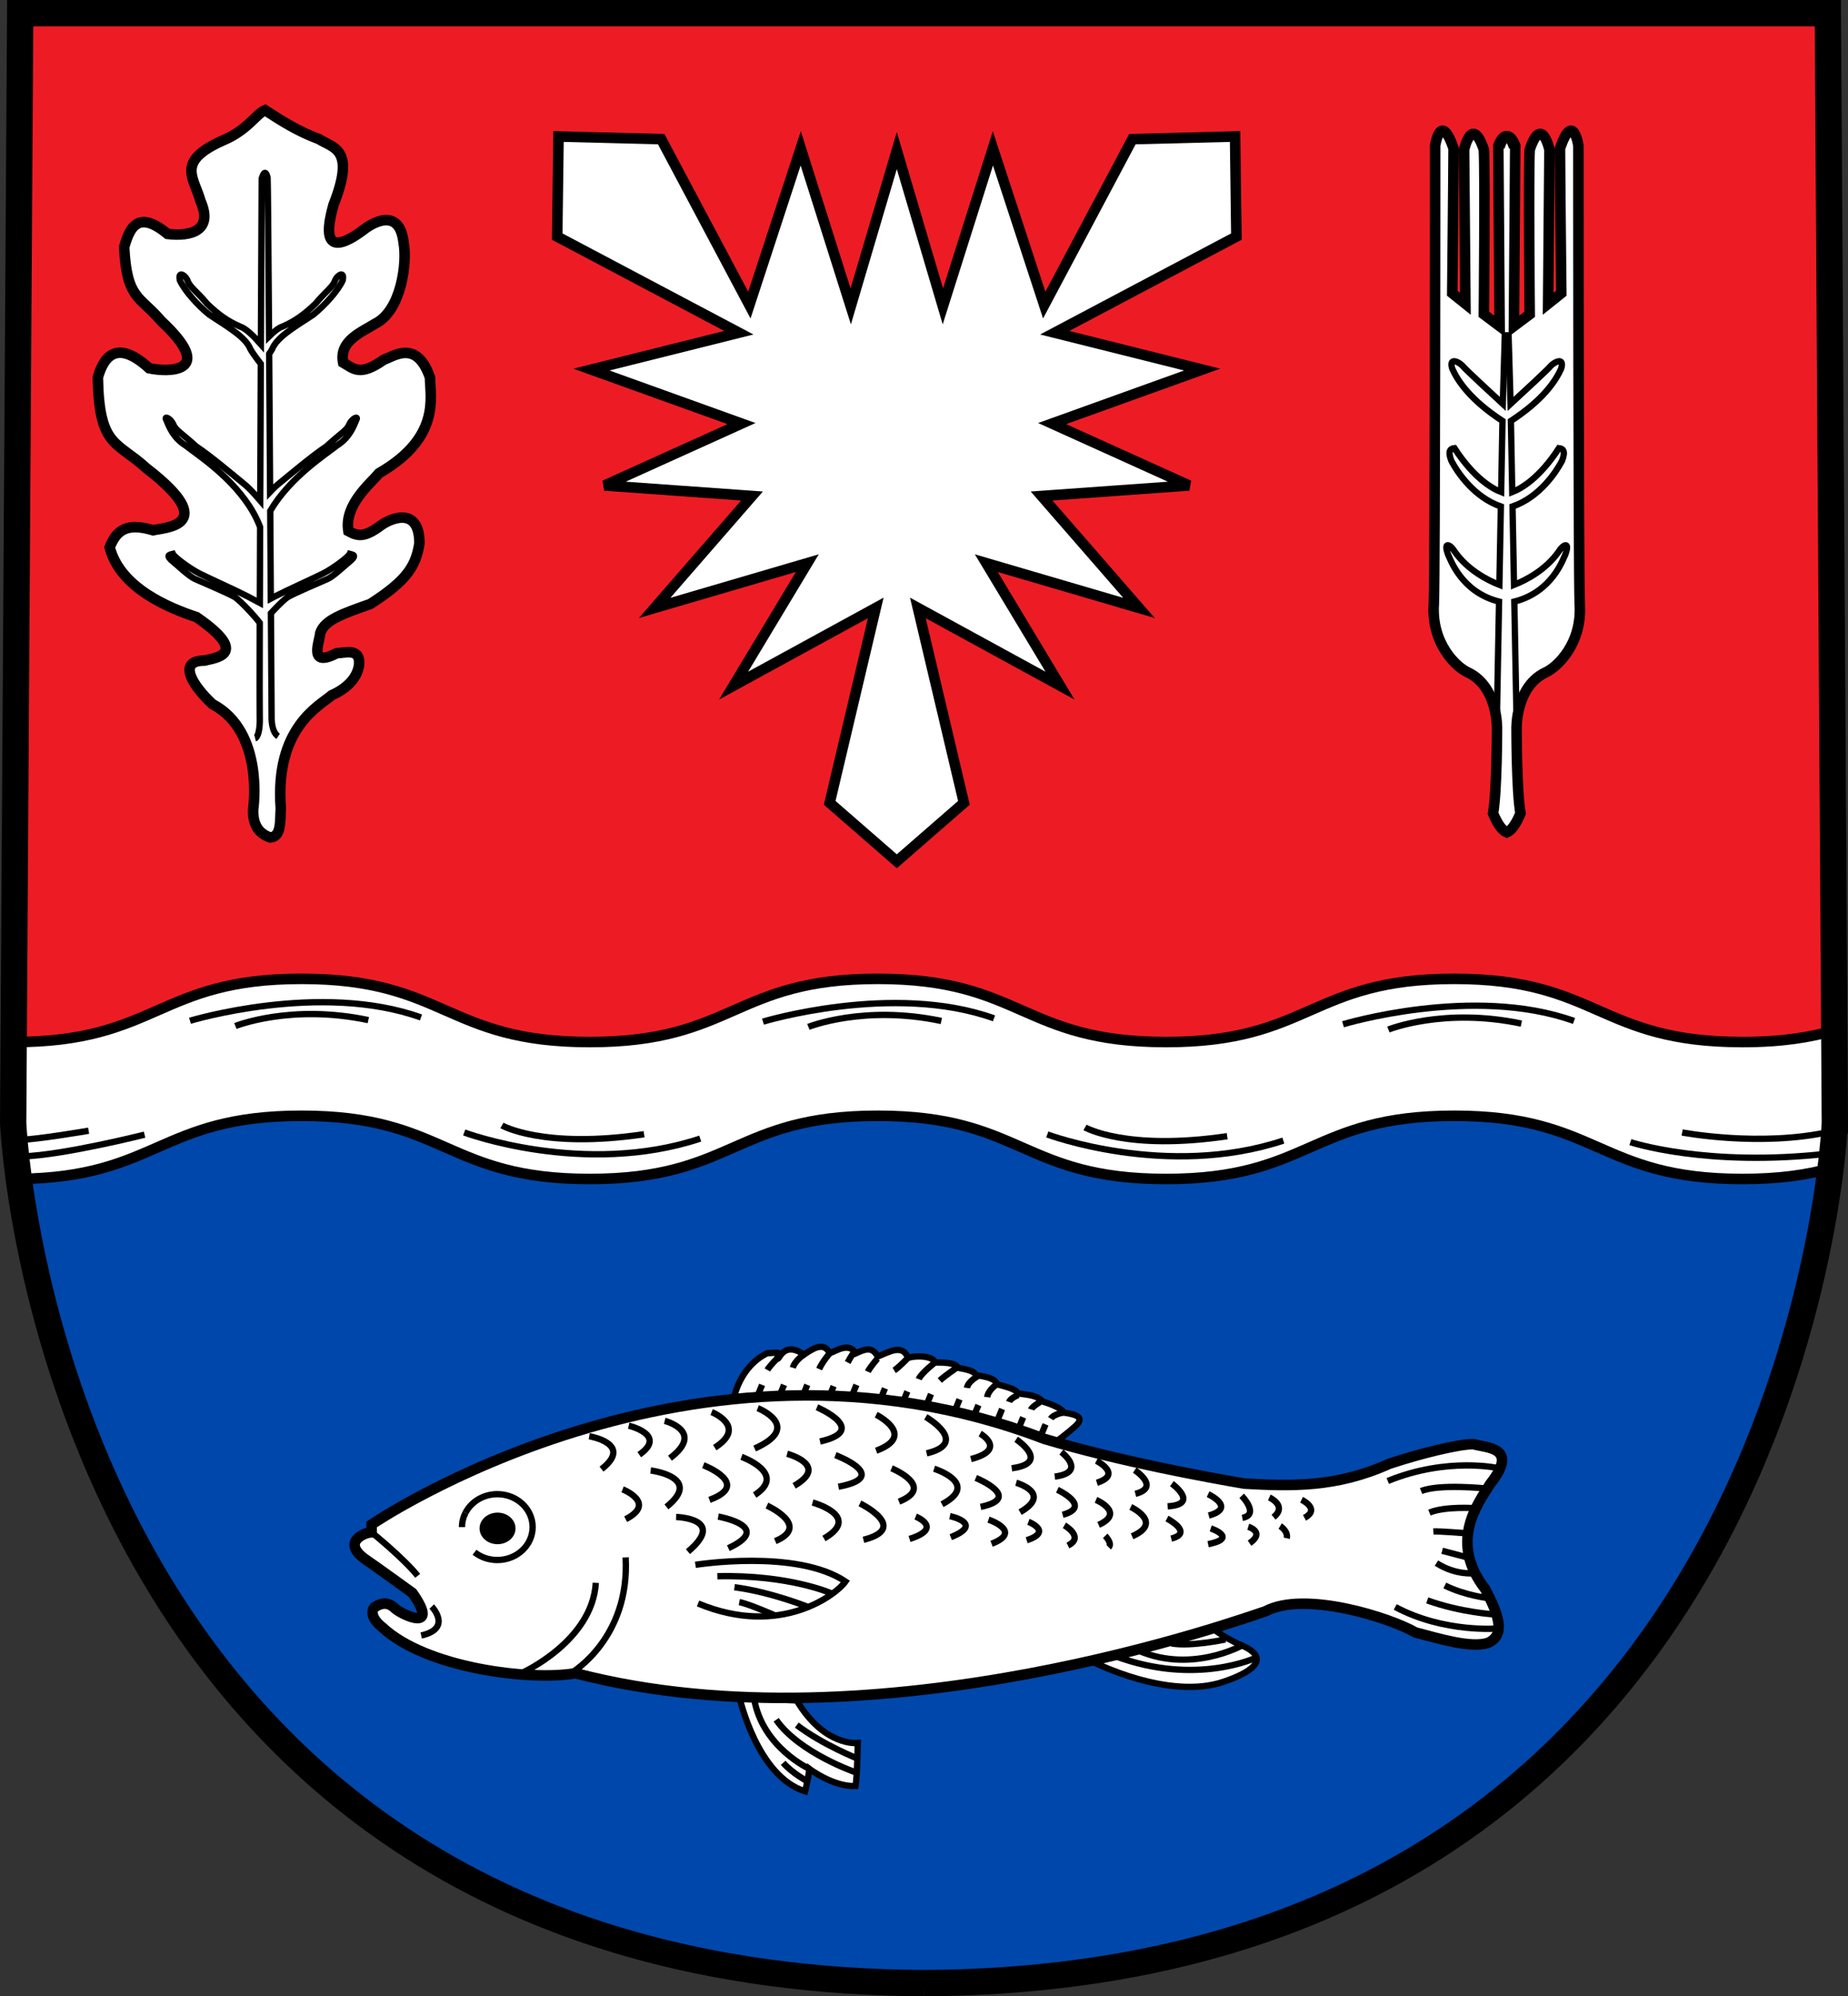
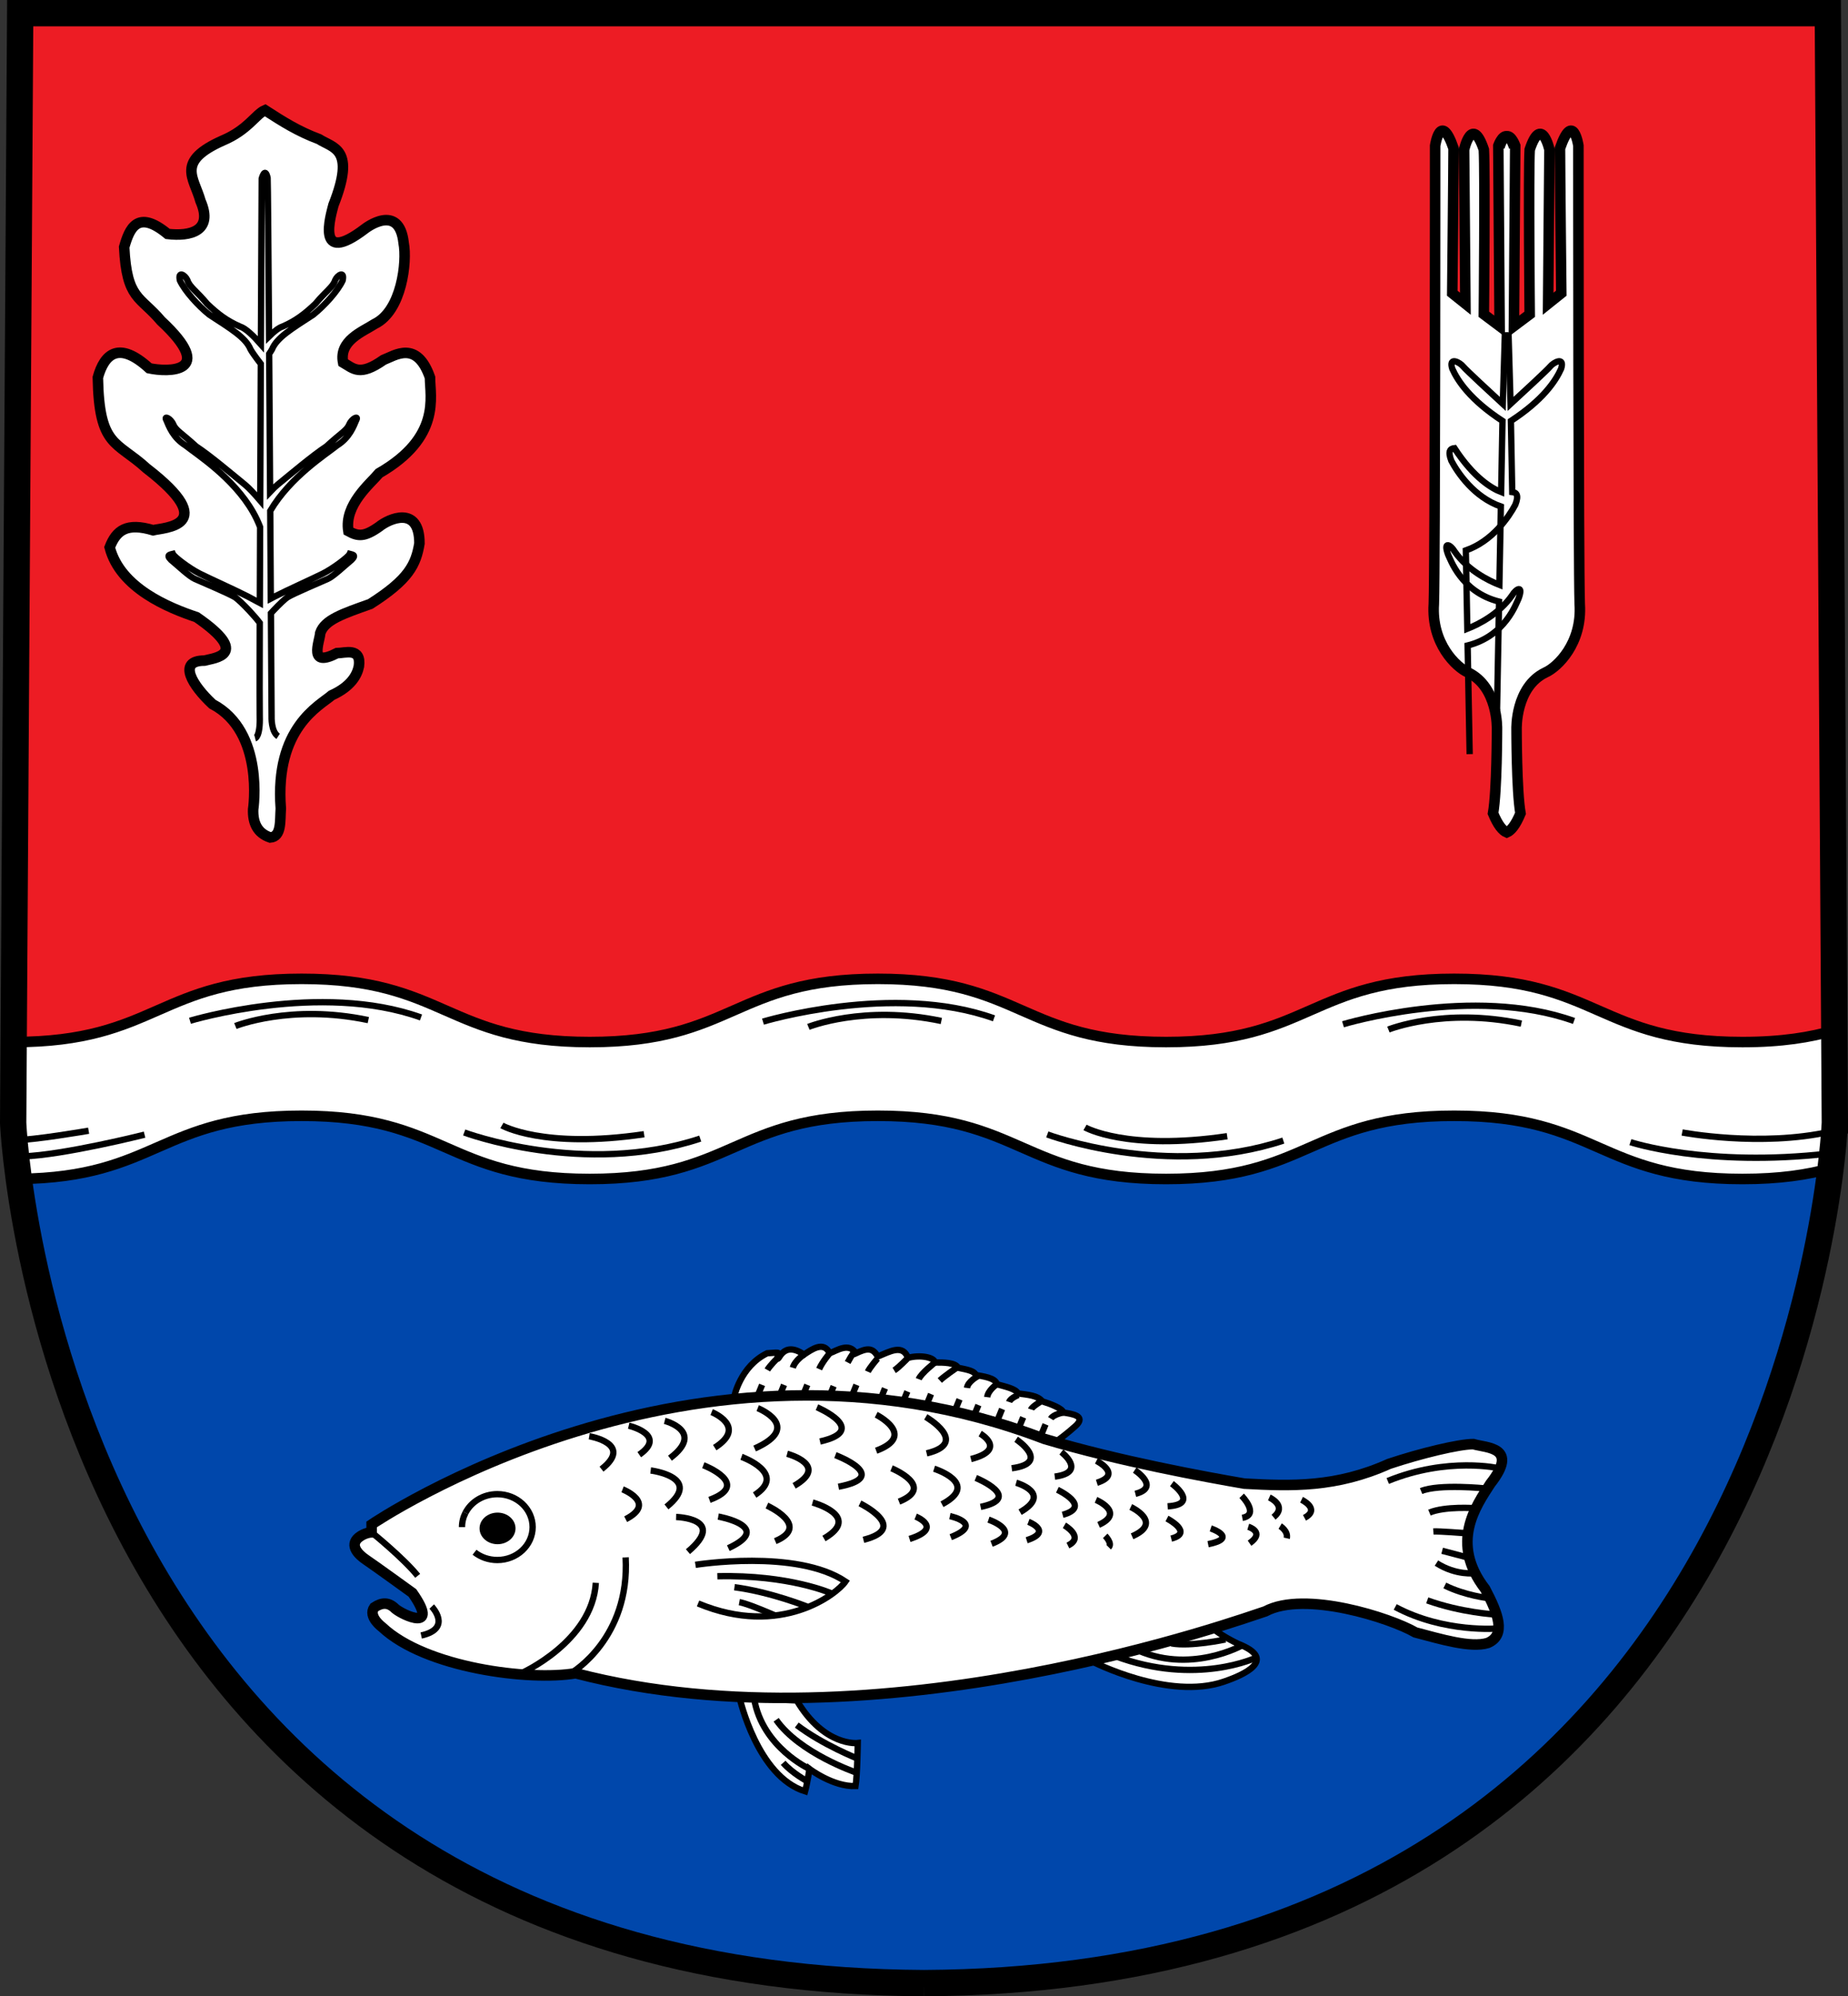
<svg xmlns="http://www.w3.org/2000/svg" version="1.1" x="0px" y="0px" width="175.5px" height="189.497px" viewBox="0 0 175.5 189.497" enable-background="new 0 0 175.5 189.497" xml:space="preserve">
  <rect x="0" y="0" width="175.5" height="189.497" fill="#333333" stroke="none" />
  <g id="Base">
    <path fill="#0047AB" d="M138.104,105.916c-13.684,0-13.684,6-27.368,6c-13.683,0-13.683-6-27.366-6c-13.682,0-13.682,6-27.364,6   c-13.682,0-13.682-6-27.363-6c-13.507,0-13.688,5.845-26.857,5.993c2.453,18.073,15.784,75.965,85.965,76.338   c71.537-0.381,84.006-60.521,86.095-77.339c-2.188,0.601-4.816,1.008-8.374,1.008C151.788,111.916,151.788,105.916,138.104,105.916   z" />
    <path fill="#ED1C24" d="M56.005,98.916c13.683,0,13.683-6,27.364-6c13.684,0,13.684,6,27.366,6c13.685,0,13.685-6,27.368-6   s13.684,6,27.367,6c3.748,0,6.467-0.452,8.724-1.105l-0.61-96.561H1.917L1.298,98.916c13.664-0.005,13.67-6,27.344-6   C42.324,92.916,42.324,98.916,56.005,98.916z" />
  </g>
  <g id="Silberner_Fisch">
    <path fill="#FFFFFF" stroke="#000000" stroke-width="0.6" d="M70.104,133.958l-0.375-1.375c0,0,0.563-2.875,3.125-4.125   c1.563-0.125,0.938-0.063,1,0.438s0.438-1.75,2.5-0.313c0.75-0.5,1.875-1.313,2.438-0.125c0.688-0.25,1.813-1.063,2.5,0   c0.938-0.438,1.563-0.625,2.063,0.313c1.188-0.5,2.375-1.188,2.875,0.125c1.125-0.313,2.5-0.063,2.563,0.438   c0.813,0,1.938,0,2.188,0.5c0.938,0.188,1.563,0.313,1.688,0.688c0.625,0.125,1.875,0.25,2,0.875c0.875,0.25,1.813,0.438,2,0.875   c0.938,0.125,1.875,0.188,2.313,0.75c0.813,0.25,1.938,0.688,2,1.063c0.813,0.125,2.188,0.313,1.188,1.25   c-0.75,0.688-1.688,1.375-1.688,1.375l-1.25,1.313L70.104,133.958z" />
    <path fill="#FFFFFF" stroke="#000000" stroke-width="0.6" d="M70.25,161.208c0,0,1.667,7.416,6.208,8.833   c0.208-0.75,0.417-2.125,0.417-2.125s2.25,1.708,4.375,1.625c0.167-1,0.208-4.083,0.208-4.083s-3.167,0.374-5.792-4.042   C73.083,161.291,70.25,161.208,70.25,161.208z" />
    <path fill="#FFFFFF" stroke="#000000" stroke-width="0.6" d="M103.708,157.708c0,0,7.249,3.751,12.541,1.917   c1.834-0.625,5.168-2.084,1.334-3.584c-1.042-0.5-2.041-1.125-2.375-1.458S103.708,157.708,103.708,157.708z" />
    <path fill="#FFFFFF" stroke="#000000" d="M35.292,144.708c0,0,30.625-20.875,63.875-8.125c7.125,2.125,15.375,3.625,19,4.25   c4.5,0.25,8.75,0.375,13.75-1.875c3-1,6.625-1.875,8-1.875c1.25,0.375,4.375,0.25,1.625,3.75c-1.375,2.125-3.875,5.625-0.5,10   c1.25,2.375,2,4.375,0.25,5.125c-1.625,0.5-4.5-0.375-6.875-1c-2.375-1.375-10.5-4-14.25-2c-1.625,0.5-36.75,13.375-65.5,5.875   c-4.375,0.75-14.25-0.5-18.375-4.375c0,0-1.375-1-0.75-1.875c0.75-0.5,1.375-0.5,2,0.125c0.75,0.625,4.25,2.25,1.625-1.5   c0,0-3.625-2.625-4.375-3.125s-1.625-1.375-0.75-2.125c0.625-0.5,1.25-0.5,1.25-0.5V144.708z" />
    <path fill="none" stroke="#000000" stroke-width="0.6" d="M49.5,158.834c0,0,6.75-3.001,7.083-8.584" />
    <path fill="none" stroke="#000000" stroke-width="0.6" d="M54.333,158.75c0,0,5.5-3.249,5.083-10.916" />
    <path fill="none" stroke="#000000" stroke-width="0.6" d="M35.292,145.458c0,0,3.042,2.46,4.375,4.126" />
    <path fill="none" stroke="#000000" stroke-width="0.6" d="M41,152.5c0,0,2,2.083-1,2.75" />
    <ellipse cx="47.25" cy="145.084" rx="1.708" ry="1.5" />
    <path fill="none" stroke="#000000" stroke-width="0.6" d="M43.875,144.959c0-0.485,0.119-0.945,0.331-1.355" />
    <path fill="none" stroke="#000000" stroke-width="0.6" d="M44.206,143.604c0.542-1.047,1.692-1.77,3.023-1.77   c1.853,0,3.354,1.398,3.354,3.125s-1.501,3.125-3.354,3.125c-0.825,0-1.581-0.277-2.165-0.737" />
    <path fill="none" stroke="#000000" stroke-width="0.6" d="M66.042,148.541c0,0,9.583-1.541,14.25,1.584   c-0.792,1.166-6.125,5.375-14,2.083" />
    <path fill="none" stroke="#000000" stroke-width="0.6" d="M73.667,153.375c0,0-2.541-1.125-3.458-1.292" />
    <path fill="none" stroke="#000000" stroke-width="0.6" d="M76.625,152.5c0,0-3.417-1.376-6.875-1.834" />
    <path fill="none" stroke="#000000" stroke-width="0.6" d="M78.958,151.25c0,0-4-1.791-10.833-1.625" />
    <path fill="none" stroke="#000000" stroke-width="0.6" d="M55.958,136.334c0,0,4.25,0.709,1.167,3.125" />
    <path fill="none" stroke="#000000" stroke-width="0.6" d="M59.125,141.375c0,0,3.292,1.293,0.292,2.834" />
    <path fill="none" stroke="#000000" stroke-width="0.6" d="M59.708,135.334c0,0,3.708,0.875,1,2.75" />
    <path fill="none" stroke="#000000" stroke-width="0.6" d="M61.792,139.584c0,0,5.042,0.625,1.5,3.458" />
    <path fill="none" stroke="#000000" stroke-width="0.6" d="M64.208,144c0,0,4.875,0.125,1.125,3.292" />
    <path fill="none" stroke="#000000" stroke-width="0.6" d="M63.125,134.875c0,0,3.875,1,0.5,3.542" />
    <path fill="none" stroke="#000000" stroke-width="0.6" d="M66.792,139.084c0,0,4.667,1.791,0.583,3.291" />
    <path fill="none" stroke="#000000" stroke-width="0.6" d="M68.208,143.959c0,0,5.375,0.958,0.958,3" />
    <path fill="none" stroke="#000000" stroke-width="0.6" d="M67.583,134.042c0,0,3.459,1.375,0.292,3.375" />
    <path fill="none" stroke="#000000" stroke-width="0.6" d="M71.958,133.667c0,0,4.375,1.751-0.292,3.834" />
    <path fill="none" stroke="#000000" stroke-width="0.6" d="M70.417,138.292c0,0,4.417,1.583,1.25,3.625" />
    <path fill="none" stroke="#000000" stroke-width="0.6" d="M72.833,142.917c0,0,4.25,1.916,0.792,3.375" />
    <path fill="none" stroke="#000000" stroke-width="0.6" d="M74.75,138.001c0,0,4.083,1.082,0.667,3.041" />
    <path fill="none" stroke="#000000" stroke-width="0.6" d="M77.583,133.584c0,0,5.084,2.167,0.292,3.25" />
    <path fill="none" stroke="#000000" stroke-width="0.6" d="M79.333,138.126c0,0,5.417,2.042,0.292,3" />
    <path fill="none" stroke="#000000" stroke-width="0.6" d="M77.167,142.626c0,0,4.75,1.291,1.083,3.416" />
    <path fill="none" stroke="#000000" stroke-width="0.6" d="M81.667,142.709c0,0,4.792,2.333,0.333,3.458" />
    <path fill="none" stroke="#000000" stroke-width="0.6" d="M84.667,139.376c0,0,4.25,1.749,0.708,3.166" />
    <path fill="none" stroke="#000000" stroke-width="0.6" d="M83.208,134.292c0,0,3.917,1.959,0,3.417" />
    <path fill="none" stroke="#000000" stroke-width="0.6" d="M87.917,134.501c0,0,4.25,2.458,0.083,3.458" />
    <path fill="none" stroke="#000000" stroke-width="0.6" d="M86.958,143.959c0,0,2.708,1.083-0.583,2.125" />
    <path fill="none" stroke="#000000" stroke-width="0.6" d="M90.208,143.917c0,0,3.333,0.708,0.083,2" />
    <path fill="none" stroke="#000000" stroke-width="0.6" d="M88.708,139.417c0,0,4.458,1.416,0.75,3.375" />
    <path fill="none" stroke="#000000" stroke-width="0.6" d="M93.083,136.084c0,0,2.625,1.501-0.875,2.417" />
    <path fill="none" stroke="#000000" stroke-width="0.6" d="M92.667,140.292c0,0,4.584,1.875,0.459,2.75" />
    <path fill="none" stroke="#000000" stroke-width="0.6" d="M93.875,144.251c0,0,3.332,1.124,0.291,2.291" />
    <path fill="none" stroke="#000000" stroke-width="0.6" d="M96.5,136.625c0,0,3.375,2.25-0.417,2.75" />
    <path fill="none" stroke="#000000" stroke-width="0.6" d="M96.5,140.75c0,0,3.5,1,0.375,2.792" />
    <path fill="none" stroke="#000000" stroke-width="0.6" d="M97.667,144.459c0,0,2.376,0.917-0.166,1.75" />
    <path fill="none" stroke="#000000" stroke-width="0.6" d="M100.792,137.834c0,0,2.5,1.916-0.625,2.333" />
    <path fill="none" stroke="#000000" stroke-width="0.6" d="M100.417,141.417c0,0,3.375,1.583,0.5,2.375" />
    <path fill="none" stroke="#000000" stroke-width="0.6" d="M101.083,144.792c0,0,1.958,1.126,0.333,1.917" />
    <path fill="none" stroke="#000000" stroke-width="0.6" d="M104.125,138.667c0,0,2.541,1.291,0.041,2.083" />
    <path fill="none" stroke="#000000" stroke-width="0.6" d="M104.083,142.375c0,0,2.833,1.208,0.25,2.375" />
    <path fill="none" stroke="#000000" stroke-width="0.6" d="M104.958,145.792c0,0,0.708,0.708,0.333,1.083" />
    <path fill="none" stroke="#000000" stroke-width="0.6" d="M107.76,139.552c0,0,2.5,1.625,0.063,2.25" />
    <path fill="none" stroke="#000000" stroke-width="0.6" d="M107.385,143.052c0,0,3.156,1.469,0.125,2.781" />
    <path fill="none" stroke="#000000" stroke-width="0.6" d="M111.292,140.833c0,0,2.688,1.969-0.406,2.156" />
    <path fill="none" stroke="#000000" stroke-width="0.6" d="M110.823,144.146c0,0,2.594,1.344,0.406,1.906" />
-     <path fill="none" stroke="#000000" stroke-width="0.6" d="M114.729,141.833c0,0,2.75,1.281,0.063,2.031" />
    <path fill="none" stroke="#000000" stroke-width="0.6" d="M114.979,145.083c0,0,2.688,0.906-0.25,1.5" />
    <path fill="none" stroke="#000000" stroke-width="0.6" d="M117.917,141.989c0,0,1.75,1.781,0.063,2.094" />
    <path fill="none" stroke="#000000" stroke-width="0.6" d="M118.542,144.927c0,0,1.656,0.5,0.125,1.563" />
    <path fill="none" stroke="#000000" stroke-width="0.6" d="M120.542,142.146c0,0,1.75,0.781,0.406,1.875" />
    <path fill="none" stroke="#000000" stroke-width="0.6" d="M121.573,144.864c0,0,0.781,0.469,0.625,1.156" />
    <path fill="none" stroke="#000000" stroke-width="0.6" d="M123.604,142.364c0,0,1.844,0.875,0.281,1.719" />
    <path fill="none" stroke="#000000" stroke-width="0.6" d="M73.854,128.896c0,0-0.771,0.771-0.979,1.146" />
    <path fill="none" stroke="#000000" stroke-width="0.6" d="M76.354,128.583c0,0-0.854,0.543-1.063,1.251" />
    <path fill="none" stroke="#000000" stroke-width="0.6" d="M78.792,128.458c0,0-0.708,0.835-1,1.501" />
    <path fill="none" stroke="#000000" stroke-width="0.6" d="M81.167,128.292c0,0-0.25,0.251-0.667,1.042" />
    <path fill="none" stroke="#000000" stroke-width="0.6" d="M83.333,128.959c0,0-0.75,0.875-0.917,1.25" />
    <path fill="none" stroke="#000000" stroke-width="0.6" d="M86.229,128.896c0,0-0.896,0.938-1.313,1.188" />
    <path fill="none" stroke="#000000" stroke-width="0.6" d="M88.792,129.333c0,0-1.333,1.042-1.542,1.584" />
    <path fill="none" stroke="#000000" stroke-width="0.6" d="M90.792,129.875c0,0-1.042,0.709-1.542,1.167" />
    <path fill="none" stroke="#000000" stroke-width="0.6" d="M92.875,130.625c0,0-0.959,0.5-1.042,1.125" />
    <path fill="none" stroke="#000000" stroke-width="0.6" d="M94.667,131.396c0,0-0.832,0.563-0.916,1.229" />
    <path fill="none" stroke="#000000" stroke-width="0.6" d="M96.708,132.417c0,0-0.75,0.292-0.875,0.667" />
    <path fill="none" stroke="#000000" stroke-width="0.6" d="M98.833,133.042c0,0-0.834,0.5-0.917,0.75" />
    <path fill="none" stroke="#000000" stroke-width="0.6" d="M100.979,134.083c0,0-0.938,0.167-1.188,0.584" />
    <path fill="none" stroke="#000000" stroke-width="0.6" d="M142.375,139.375c0,0-4.875-1.125-10.583,1.208" />
    <path fill="none" stroke="#000000" stroke-width="0.6" d="M141.083,141.291c0,0-4.416-0.459-6.125,0.25" />
    <path fill="none" stroke="#000000" stroke-width="0.6" d="M140.083,143.166c0,0-2.834-0.208-4.334,0.417" />
    <path fill="none" stroke="#000000" stroke-width="0.6" d="M139.208,145.541c0,0-2.584-0.207-3.084-0.166" />
    <line fill="none" stroke="#000000" stroke-width="0.6" x1="139.333" y1="147.833" x2="136.958" y2="147.208" />
    <path fill="none" stroke="#000000" stroke-width="0.6" d="M140.083,149.333c0,0-1.792,0.251-3.667-0.958" />
    <path fill="none" stroke="#000000" stroke-width="0.6" d="M141.375,151.708c0,0-2.249-0.249-4.166-1.208" />
    <path fill="none" stroke="#000000" stroke-width="0.6" d="M141.958,153.25c0,0-3.167-0.168-6.417-1.334" />
    <path fill="none" stroke="#000000" stroke-width="0.6" d="M142.292,154.583c0,0-5.126,0.458-9.792-2.042" />
    <line fill="none" stroke="#000000" stroke-width="0.6" x1="72" y1="132.375" x2="72.375" y2="131.458" />
    <line fill="none" stroke="#000000" stroke-width="0.6" x1="74.083" y1="132.375" x2="74.458" y2="131.458" />
    <line fill="none" stroke="#000000" stroke-width="0.6" x1="76.292" y1="132.374" x2="76.667" y2="131.457" />
    <line fill="none" stroke="#000000" stroke-width="0.6" x1="78.792" y1="132.5" x2="79.167" y2="131.583" />
    <line fill="none" stroke="#000000" stroke-width="0.6" x1="80.958" y1="132.374" x2="81.333" y2="131.457" />
    <line fill="none" stroke="#000000" stroke-width="0.6" x1="83.667" y1="132.708" x2="84.042" y2="131.791" />
    <line fill="none" stroke="#000000" stroke-width="0.6" x1="85.792" y1="132.999" x2="86.167" y2="132.082" />
    <line fill="none" stroke="#000000" stroke-width="0.6" x1="88.042" y1="133.249" x2="88.417" y2="132.332" />
    <line fill="none" stroke="#000000" stroke-width="0.6" x1="90.75" y1="133.749" x2="91.125" y2="132.832" />
    <line fill="none" stroke="#000000" stroke-width="0.6" x1="92.542" y1="134.291" x2="92.917" y2="133.374" />
    <line fill="none" stroke="#000000" stroke-width="0.6" x1="94.792" y1="134.666" x2="95.167" y2="133.749" />
    <line fill="none" stroke="#000000" stroke-width="0.6" x1="96.792" y1="135.458" x2="97.167" y2="134.541" />
    <line fill="none" stroke="#000000" stroke-width="0.6" x1="98.917" y1="136.124" x2="99.292" y2="135.207" />
    <path fill="none" stroke="#000000" stroke-width="0.6" d="M76.875,167.916c0,0-4.458-2.042-5.25-6.625" />
    <path fill="none" stroke="#000000" stroke-width="0.6" d="M81.5,166.958c0,0-3.375-1.333-5.833-3.208" />
    <path fill="none" stroke="#000000" stroke-width="0.6" d="M81.292,168.25c0,0-5.375-1.833-7.583-5" />
    <path fill="none" stroke="#000000" stroke-width="0.6" d="M76.667,169.083c0,0-1.417-0.75-2.292-1.75" />
    <path fill="none" stroke="#000000" stroke-width="0.6" d="M116.375,155.625c0,0-3.292,0.709-5.125,0.375" />
    <path fill="none" stroke="#000000" stroke-width="0.6" d="M118.083,156.125c0,0-5.126,2.958-10.459,0.333" />
    <path fill="none" stroke="#000000" stroke-width="0.6" d="M119.333,157.333c0,0-5.709,2.75-13.417-0.125" />
  </g>
  <g id="Silberner_Wellenbalken">
    <path fill="#FFFFFF" stroke="#000000" d="M174.195,97.811c-2.257,0.653-4.976,1.105-8.724,1.105c-13.684,0-13.684-6-27.367-6   s-13.684,6-27.368,6c-13.683,0-13.683-6-27.366-6c-13.682,0-13.682,6-27.364,6c-13.682,0-13.682-6-27.363-6   c-13.674,0-13.681,5.995-27.344,6l-0.048,7.667c0,0,0.082,1.981,0.535,5.326c13.17-0.148,13.35-5.993,26.857-5.993   c13.681,0,13.681,6,27.363,6c13.682,0,13.682-6,27.364-6c13.684,0,13.684,6,27.366,6c13.685,0,13.685-6,27.368-6s13.684,6,27.367,6   c3.558,0,6.186-0.407,8.374-1.008c0.34-2.734,0.405-4.325,0.405-4.325L174.195,97.811z" />
    <path fill="none" stroke="#000000" stroke-width="0.6" d="M8.417,107.333c0,0-5.438,0.938-6.938,0.875" />
    <path fill="none" stroke="#000000" stroke-width="0.6" d="M13.729,107.708c0,0-7.688,1.938-11.563,2.063" />
    <path fill="none" stroke="#000000" stroke-width="0.6" d="M18.042,96.896c0,0,12.375-3.75,21.938-0.313" />
    <path fill="none" stroke="#000000" stroke-width="0.6" d="M22.354,97.396c0,0,5.25-2.125,12.625-0.563" />
    <path fill="none" stroke="#000000" stroke-width="0.6" d="M72.458,96.979c0,0,12.375-3.75,21.938-0.313" />
    <path fill="none" stroke="#000000" stroke-width="0.6" d="M76.771,97.479c0,0,5.25-2.125,12.625-0.563" />
    <path fill="none" stroke="#000000" stroke-width="0.6" d="M127.542,97.229c0,0,12.375-3.75,21.938-0.313" />
    <path fill="none" stroke="#000000" stroke-width="0.6" d="M131.854,97.729c0,0,5.25-2.125,12.625-0.563" />
    <path fill="none" stroke="#000000" stroke-width="0.6" d="M44.083,107.499c0,0,11.333,4.249,22.417,0.583" />
    <path fill="none" stroke="#000000" stroke-width="0.6" d="M47.667,106.832c0,0,3.917,2.251,13.5,0.834" />
    <path fill="none" stroke="#000000" stroke-width="0.6" d="M99.458,107.687c0,0,11.334,4.249,22.417,0.583" />
    <path fill="none" stroke="#000000" stroke-width="0.6" d="M103.042,107.02c0,0,3.917,2.251,13.5,0.834" />
    <path fill="none" stroke="#000000" stroke-width="0.6" d="M154.833,108.417c0,0,7.25,2.416,18.833,1.083" />
    <path fill="none" stroke="#000000" stroke-width="0.6" d="M159.75,107.5c0,0,7.418,1.417,14.084-0.083" />
  </g>
  <g id="Silberne_holsteinisches_Nesselblatt">
-     <polygon fill="#FFFFFF" stroke="#000000" points="100.167,31.583 117.417,22.458 117.292,12.958 107.542,13.208 99.167,28.958    94.292,14.083 89.542,29.083 85.167,14.292 80.792,29.083 76.042,14.083 71.167,28.958 62.792,13.208 53.042,12.958 52.917,22.458    70.167,31.583 56.167,35.083 70.417,40.208 57.417,46.083 71.417,47.083 62.167,57.708 76.667,53.458 69.667,65.083 83.167,57.708    78.792,76.208 85.167,81.758 91.542,76.208 87.167,57.708 100.667,65.083 93.667,53.458 108.167,57.708 98.917,47.083    112.917,46.083 99.917,40.208 114.167,35.083  " />
-   </g>
+     </g>
  <g id="Silbernes_Eichenblatt">
    <path fill="#FFFFFF" stroke="#000000" d="M24.042,76.833c0,0,1.125-7.375-3.875-10c-1.875-1.75-3.375-4.125-0.75-4.125   c0.875-0.25,4.5-0.5-0.75-4.125c-2.625-0.875-7.25-2.75-8.25-6.625c0.625-1.625,1.625-2.375,4.125-1.625   c1-0.25,6.5-0.375-0.625-5.875c-2.875-2.625-4.5-2-4.625-8.625c0.625-2.25,2-3.5,4.875-0.875c1.75,0.375,6.5,0.5,1.125-4.5   c-2-2.375-3.25-2-3.5-7c0.5-1.75,1.25-3.625,4.125-1.25c2.125,0.25,4.375-0.25,3.125-3.125c-0.625-2.25-2.375-3.75,2.125-5.75   c2.375-1,3.125-2.5,4-2.875c1.75,1.125,3.125,2,5.125,2.75c1.375,0.875,3.5,0.875,1.375,6.25c-0.25,1-1.75,5.875,3,2.25   c0,0,3.25-2.542,3.667,1.375c0.333,1.75-0.167,6.417-2.75,7.667c-1.167,0.75-3.417,1.584-3,3.667c1,0.583,1.583,1.333,3.833-0.25   c1.083-0.417,3.167-1.917,4.417,1.667c0,1.833,1.083,5.667-4.833,9.083c-0.833,1-3.333,3-2.917,5.5C34,50.917,34.583,51,36,50   c0.917-0.75,3.833-2.083,3.833,1.583c-0.333,2-1,3.417-4.667,5.75c-2.583,0.917-4.333,1.5-4.75,2.75C30.333,61,29.25,63.416,32,62   c0.75,0,2.333-0.583,2.083,1.25c-0.167,0.833-0.75,1.917-2.583,2.75c-1.167,1-5.417,3.083-4.833,10.75   c-0.083,1.167,0.083,2.667-1,2.75C24.417,79.083,24,78.083,24.042,76.833z" />
    <path fill="none" stroke="#000000" stroke-width="0.6" d="M24.229,70.083c0,0,0.5-0.125,0.438-2.125   c-0.015-0.499-0.012-3.748,0.001-8.379c0-0.15,0.001-0.297,0.001-0.45c-0.256-0.341-0.627-0.769-1.019-1.186   c-0.541-0.575-1.098-1.107-1.359-1.267c-0.563-0.344-3.219-1.469-3.781-1.719s-1.563-1.219-2.281-1.813   c-0.5-0.5-0.031-0.5,0.188-0.563c0.125,0.281,1.563,1.375,2.563,1.875s3.375,1.563,4.531,2.156c0.349,0.179,0.76,0.398,1.165,0.617   c0.007-2.019,0.015-4.226,0.024-6.531c0.001-0.222,0.002-0.445,0.002-0.668c-0.19-0.496-0.416-0.974-0.677-1.428   c-1.895-3.299-5.364-5.477-6.4-6.312c-1.208-0.75-1.583-1.833-1.833-2.417c-0.25-0.458,0.417-0.167,0.667,0.417   s0.708,0.75,2.167,2.083c1.333,0.875,3.5,2.708,4.625,3.625c0.397,0.323,0.934,0.907,1.462,1.525   c0.018-4.26,0.038-8.713,0.057-12.863l0-0.116c-0.259-0.335-0.502-0.661-0.691-0.933c-0.121-0.174-0.222-0.329-0.287-0.447   c-0.458-1.125-1.875-1.958-3.917-3.292c-1.042-0.833-2.333-2.25-2.792-3.25c-0.208-0.958,0.5-0.5,0.708-0.042   c0.208,0.667,0.875,1.042,1.875,2.25c1,0.958,1.875,1.625,3.125,2.167c0.536,0.161,1.294,0.897,1.986,1.686   c0.041-8.774,0.076-15.727,0.076-15.727s0.313-1.188,0.563-0.063c0.022,0.31,0.075,6.792,0.135,15.042   c0.47-0.463,0.927-0.83,1.284-0.938c1.25-0.542,2.125-1.208,3.125-2.167c1-1.208,1.667-1.583,1.875-2.25   c0.208-0.458,0.916-0.917,0.708,0.042c-0.458,1-1.75,2.417-2.792,3.25c-2.042,1.333-3.458,2.167-3.917,3.292   c-0.063,0.113-0.158,0.26-0.272,0.426l0,0.039c0.004,0.638,0.009,1.284,0.014,1.937c0.025,3.618,0.051,7.433,0.076,11.128   c0.266-0.282,0.514-0.525,0.724-0.696c1.125-0.917,3.292-2.75,4.625-3.625c1.458-1.333,1.917-1.5,2.167-2.083   s0.917-0.875,0.667-0.417c-0.25,0.583-0.625,1.667-1.833,2.417c-1.024,0.826-4.43,2.968-6.337,6.208l0.001,0.184   c0.019,2.878,0.037,5.642,0.053,8.137c0.137-0.072,0.272-0.143,0.397-0.207c1.156-0.594,3.531-1.656,4.531-2.156   s2.438-1.594,2.563-1.875c0.219,0.063,0.688,0.063,0.188,0.563c-0.719,0.594-1.719,1.563-2.281,1.813s-3.219,1.375-3.781,1.719   c-0.261,0.16-0.818,0.691-1.359,1.267l-0.248,0.268c0.038,5.787,0.063,9.809,0.063,9.809s-0.063,1.438,0.625,1.875" />
  </g>
  <g id="Silberne_Ähre">
    <path fill="#FFFFFF" stroke="#000000" d="M150.022,57.333c-0.125-3.375-0.125-43.5-0.125-43.5s-0.5-3.375-1.75,0.25   c0,1.75,0.125,13.75,0.125,13.75l-1.25,1l0.125-14.625c0,0-0.75-3.375-1.875,0c-0.125,2.125,0,15.625,0,15.625l-1.5,1.125   l0.125-17.125c0,0-0.346-0.977-0.803-0.901c0.216,0.036,0.456,0.304,0.697,1.026c-0.241-0.723-0.481-0.991-0.697-1.026   c-0.216,0.036-0.456,0.304-0.697,1.026c0.241-0.723,0.481-0.991,0.697-1.026c-0.457-0.075-0.803,0.901-0.803,0.901l0.125,17.125   l-1.5-1.125c0,0,0.125-13.5,0-15.625c-1.125-3.375-1.875,0-1.875,0l0.125,14.625l-1.25-1c0,0,0.125-12,0.125-13.75   c-1.25-3.625-1.75-0.25-1.75-0.25s0,40.125-0.125,43.5c-0.25,3.75,2.125,6,3.25,6.5c2.875,1.375,2.75,5.375,2.75,5.375   s0,5.875-0.375,8c0.469,1.133,0.913,1.643,1.303,1.809c0.39-0.166,0.834-0.676,1.303-1.809c-0.375-2.125-0.375-8-0.375-8   s-0.125-4,2.75-5.375C147.897,63.333,150.272,61.083,150.022,57.333z" />
    <path fill="none" stroke="#000000" stroke-width="0.6" d="M142.917,31.542l-0.199,6.802c-1.096-1.009-3.533-3.262-3.759-3.552   c-0.292-0.375-1.417-1-1.042,0.208c0.517,1.152,1.699,2.952,4.77,4.958l-0.127,6.75c-0.856-0.332-2.581-1.313-4.435-4.167   c-0.375,0.042-0.666,0.25-0.291,1.208c0.599,1.124,2.152,3.448,4.699,4.332l-0.141,7.437c-1.073-0.423-2.996-1.382-4.246-3.164   c-0.354-0.604-1.125-1.083-0.625,0.292c0.213,0.408,1.226,3.549,4.841,4.461l-0.194,10.31" />
-     <path fill="none" stroke="#000000" stroke-width="0.6" d="M143.257,31.542l0.199,6.802c1.096-1.009,3.533-3.262,3.759-3.552   c0.292-0.375,1.417-1,1.042,0.208c-0.517,1.152-1.699,2.952-4.77,4.958l0.127,6.75c0.856-0.332,2.581-1.313,4.435-4.167   c0.375,0.042,0.666,0.25,0.291,1.208c-0.599,1.124-2.152,3.448-4.699,4.332l0.141,7.437c1.073-0.423,2.996-1.382,4.246-3.164   c0.354-0.604,1.125-1.083,0.625,0.292c-0.213,0.408-1.226,3.549-4.841,4.461l0.194,10.31" />
+     <path fill="none" stroke="#000000" stroke-width="0.6" d="M143.257,31.542l0.199,6.802c1.096-1.009,3.533-3.262,3.759-3.552   c0.292-0.375,1.417-1,1.042,0.208c-0.517,1.152-1.699,2.952-4.77,4.958l0.127,6.75c0.375,0.042,0.666,0.25,0.291,1.208c-0.599,1.124-2.152,3.448-4.699,4.332l0.141,7.437c1.073-0.423,2.996-1.382,4.246-3.164   c0.354-0.604,1.125-1.083,0.625,0.292c-0.213,0.408-1.226,3.549-4.841,4.461l0.194,10.31" />
  </g>
  <g id="Rand">
    <path fill="none" stroke="#000000" stroke-width="2.5" d="M87.75,188.247c-83.17-0.442-86.5-81.664-86.5-81.664L1.917,1.25h171.668   l0.666,105.333C174.25,106.583,170.92,187.805,87.75,188.247" />
  </g>
</svg>